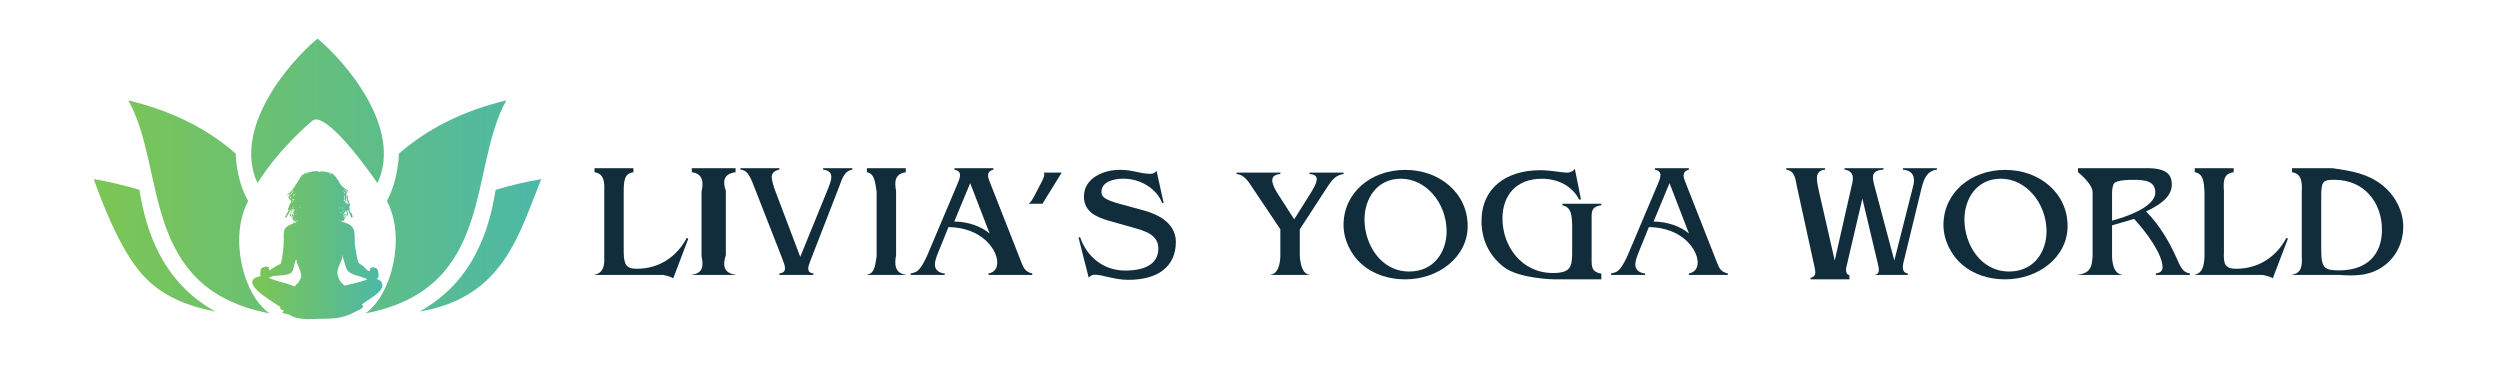
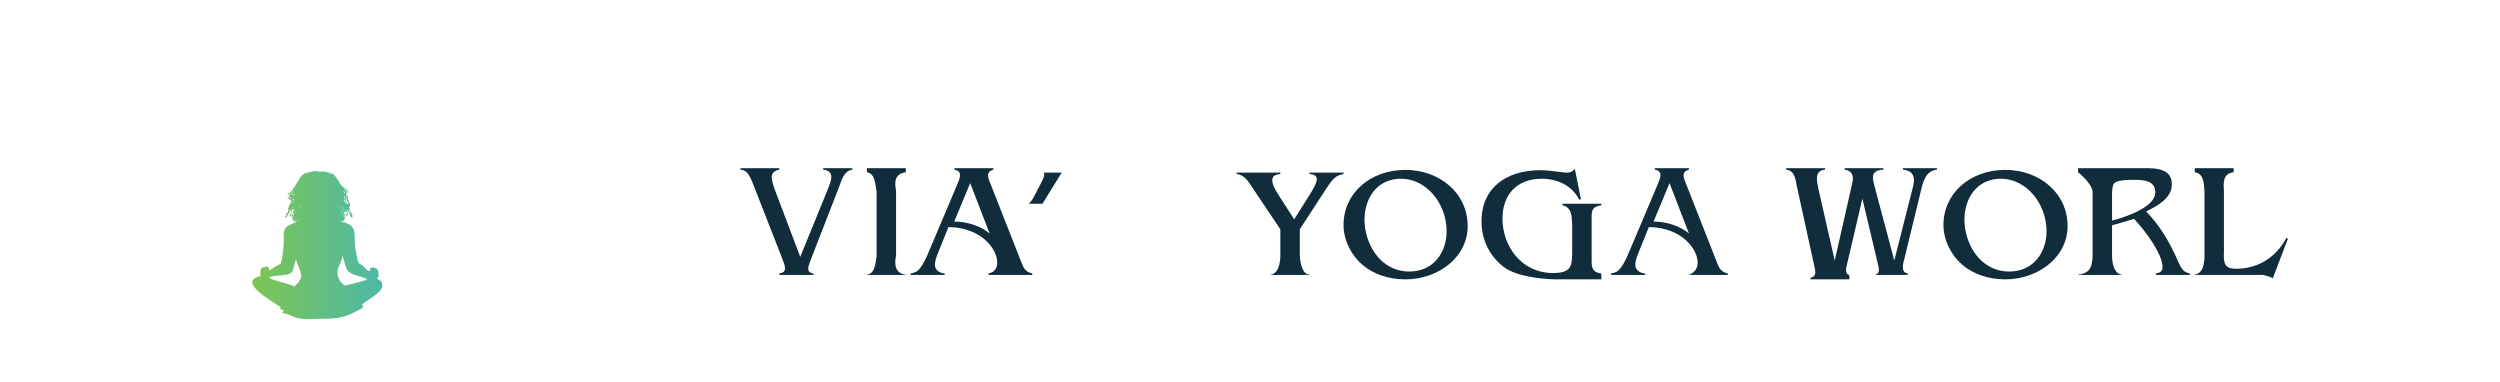
<svg xmlns="http://www.w3.org/2000/svg" width="100%" height="100%" viewBox="0 0 44883 6851" xml:space="preserve" style="fill-rule:evenodd;clip-rule:evenodd;stroke-linejoin:round;stroke-miterlimit:2;">
  <g transform="matrix(4.167,0,0,4.167,0,0)">
    <g transform="matrix(1927.96,0,0,1927.96,404.036,758.215)">
-       <path d="M0.366,0.016C0.413,-0.06 0.483,-0.119 0.488,-0.123C0.51,-0.144 0.58,-0.062 0.634,0.016C0.691,-0.106 0.563,-0.255 0.5,-0.307C0.437,-0.255 0.309,-0.106 0.366,0.016ZM0.393,0.307C0.333,0.266 0.302,0.136 0.345,0.056C0.328,0.026 0.319,-0.01 0.317,-0.05C0.254,-0.106 0.173,-0.146 0.077,-0.169C0.163,-0.018 0.101,0.252 0.393,0.307ZM0.682,-0.05L0.682,-0.05C0.68,-0.01 0.671,0.026 0.655,0.056C0.698,0.136 0.666,0.266 0.607,0.307C0.898,0.252 0.837,-0.018 0.922,-0.169C0.826,-0.146 0.746,-0.106 0.682,-0.05ZM0.898,0.031C0.884,0.119 0.849,0.236 0.728,0.303C0.917,0.271 0.95,0.129 1,0.007C0.965,0.013 0.931,0.021 0.898,0.031ZM0.057,0.142C0.097,0.218 0.141,0.278 0.272,0.303C0.151,0.236 0.116,0.119 0.102,0.031C0.069,0.021 0.035,0.013 0,0.007C0.011,0.039 0.033,0.096 0.057,0.142Z" style="fill:url(#_Linear1);fill-rule:nonzero;" />
-     </g>
+       </g>
    <g transform="matrix(560.81,0,0,560.81,1086.81,1058.88)">
      <path d="M0.485,-0.573C0.485,-0.571 0.478,-0.571 0.476,-0.573C0.475,-0.574 0.472,-0.573 0.469,-0.572C0.467,-0.571 0.465,-0.57 0.463,-0.571C0.45,-0.567 0.434,-0.562 0.413,-0.561C0.406,-0.561 0.405,-0.56 0.406,-0.559C0.407,-0.556 0.402,-0.55 0.4,-0.555C0.4,-0.559 0.394,-0.551 0.392,-0.551C0.388,-0.55 0.4,-0.552 0.395,-0.546C0.392,-0.544 0.39,-0.545 0.389,-0.546C0.388,-0.547 0.387,-0.549 0.385,-0.545C0.386,-0.543 0.372,-0.539 0.377,-0.539C0.384,-0.538 0.376,-0.529 0.373,-0.528C0.37,-0.525 0.37,-0.532 0.368,-0.534C0.369,-0.53 0.366,-0.523 0.367,-0.521C0.369,-0.521 0.368,-0.518 0.364,-0.515C0.356,-0.506 0.356,-0.502 0.348,-0.49C0.338,-0.473 0.338,-0.473 0.336,-0.473C0.334,-0.473 0.334,-0.473 0.334,-0.47C0.333,-0.463 0.329,-0.459 0.328,-0.465C0.327,-0.464 0.328,-0.446 0.321,-0.449C0.32,-0.449 0.319,-0.449 0.318,-0.446C0.315,-0.434 0.299,-0.427 0.294,-0.418C0.296,-0.417 0.274,-0.395 0.282,-0.408C0.282,-0.411 0.271,-0.399 0.27,-0.397C0.271,-0.397 0.276,-0.401 0.276,-0.401C0.277,-0.398 0.267,-0.391 0.27,-0.388C0.272,-0.387 0.273,-0.388 0.277,-0.394C0.279,-0.399 0.289,-0.41 0.291,-0.411C0.291,-0.413 0.297,-0.42 0.306,-0.428L0.306,-0.428C0.324,-0.442 0.316,-0.433 0.306,-0.423C0.301,-0.418 0.294,-0.413 0.292,-0.412C0.292,-0.411 0.292,-0.41 0.291,-0.408C0.287,-0.406 0.285,-0.398 0.284,-0.39C0.285,-0.389 0.285,-0.385 0.285,-0.381C0.285,-0.376 0.284,-0.371 0.284,-0.371C0.281,-0.371 0.28,-0.374 0.281,-0.379C0.279,-0.375 0.276,-0.374 0.272,-0.381C0.268,-0.384 0.279,-0.37 0.28,-0.369C0.282,-0.367 0.279,-0.367 0.275,-0.369C0.273,-0.371 0.274,-0.37 0.278,-0.366C0.283,-0.363 0.283,-0.358 0.287,-0.356C0.296,-0.352 0.305,-0.338 0.297,-0.332C0.29,-0.323 0.285,-0.315 0.283,-0.304C0.282,-0.305 0.283,-0.312 0.281,-0.309C0.282,-0.299 0.28,-0.284 0.269,-0.281C0.281,-0.283 0.273,-0.275 0.275,-0.267C0.275,-0.26 0.272,-0.254 0.269,-0.254C0.268,-0.255 0.267,-0.254 0.267,-0.252C0.265,-0.243 0.256,-0.244 0.255,-0.235C0.255,-0.234 0.258,-0.236 0.261,-0.238C0.263,-0.24 0.266,-0.242 0.266,-0.241C0.268,-0.236 0.249,-0.226 0.253,-0.221C0.256,-0.219 0.26,-0.22 0.261,-0.215C0.263,-0.209 0.264,-0.208 0.263,-0.212C0.264,-0.221 0.266,-0.224 0.271,-0.233C0.281,-0.245 0.292,-0.276 0.301,-0.283C0.306,-0.281 0.29,-0.263 0.298,-0.262C0.304,-0.26 0.309,-0.282 0.313,-0.286C0.316,-0.284 0.31,-0.275 0.311,-0.271C0.32,-0.278 0.318,-0.294 0.325,-0.275C0.322,-0.272 0.316,-0.266 0.316,-0.263C0.316,-0.261 0.309,-0.244 0.315,-0.247C0.323,-0.25 0.318,-0.234 0.321,-0.231C0.32,-0.23 0.315,-0.233 0.315,-0.235C0.315,-0.238 0.311,-0.239 0.312,-0.243C0.312,-0.247 0.311,-0.248 0.308,-0.246C0.288,-0.232 0.322,-0.228 0.313,-0.217C0.311,-0.216 0.31,-0.216 0.307,-0.222C0.289,-0.24 0.292,-0.245 0.309,-0.263C0.3,-0.259 0.294,-0.255 0.288,-0.239C0.284,-0.231 0.289,-0.235 0.29,-0.229C0.291,-0.226 0.293,-0.225 0.295,-0.227C0.304,-0.226 0.306,-0.211 0.313,-0.205C0.312,-0.202 0.309,-0.194 0.309,-0.192C0.31,-0.19 0.31,-0.19 0.31,-0.192C0.311,-0.2 0.311,-0.199 0.316,-0.198C0.32,-0.196 0.317,-0.187 0.326,-0.183C0.336,-0.174 0.333,-0.177 0.327,-0.175C0.326,-0.174 0.325,-0.174 0.322,-0.176C0.317,-0.179 0.313,-0.179 0.31,-0.184C0.306,-0.186 0.315,-0.175 0.317,-0.173C0.246,-0.145 0.239,-0.13 0.242,-0.048C0.243,0.012 0.231,0.098 0.22,0.134C0.218,0.142 0.19,0.151 0.181,0.158C0.15,0.174 0.123,0.204 0.128,0.178C0.128,0.165 0.127,0.163 0.119,0.163C0.11,0.163 0.103,0.152 0.097,0.163C0.095,0.166 0.092,0.165 0.089,0.165C0.085,0.164 0.082,0.163 0.08,0.167C0.068,0.176 0.067,0.168 0.063,0.195C0.061,0.207 0.061,0.225 0.063,0.229C0.066,0.234 0.065,0.235 0.055,0.235C-0.107,0.276 0.134,0.416 0.202,0.461C0.224,0.471 0.211,0.474 0.217,0.488C0.225,0.491 0.24,0.495 0.245,0.5C0.239,0.5 0.233,0.508 0.23,0.513C0.242,0.523 0.275,0.523 0.29,0.533C0.34,0.563 0.417,0.567 0.481,0.562C0.603,0.558 0.673,0.569 0.788,0.509C0.805,0.498 0.868,0.478 0.847,0.457C0.845,0.454 0.843,0.452 0.843,0.451C0.894,0.407 1.034,0.346 0.992,0.279L0.993,0.278L0.993,0.278C0.987,0.268 0.971,0.26 0.956,0.254C0.973,0.246 0.973,0.223 0.968,0.207C0.966,0.196 0.97,0.19 0.958,0.179C0.953,0.172 0.951,0.168 0.941,0.172C0.939,0.172 0.938,0.172 0.937,0.17C0.934,0.161 0.929,0.164 0.924,0.166C0.921,0.168 0.919,0.169 0.916,0.169C0.9,0.164 0.909,0.192 0.903,0.195C0.874,0.192 0.862,0.156 0.834,0.144C0.812,0.131 0.811,0.127 0.796,0.039C0.787,-0.019 0.788,0.004 0.787,-0.054C0.788,-0.123 0.779,-0.159 0.709,-0.178C0.711,-0.179 0.718,-0.193 0.712,-0.186C0.708,-0.178 0.702,-0.18 0.695,-0.181C0.685,-0.182 0.708,-0.191 0.705,-0.2C0.704,-0.212 0.711,-0.2 0.713,-0.199C0.713,-0.202 0.707,-0.214 0.711,-0.215C0.712,-0.218 0.726,-0.237 0.731,-0.233C0.732,-0.232 0.734,-0.231 0.734,-0.232C0.74,-0.239 0.731,-0.262 0.729,-0.27C0.731,-0.276 0.734,-0.274 0.738,-0.269C0.739,-0.269 0.739,-0.268 0.74,-0.267C0.74,-0.266 0.74,-0.266 0.74,-0.266C0.746,-0.253 0.754,-0.23 0.758,-0.221C0.759,-0.217 0.762,-0.22 0.763,-0.218C0.764,-0.215 0.767,-0.211 0.768,-0.212C0.768,-0.216 0.766,-0.222 0.771,-0.225C0.774,-0.226 0.766,-0.24 0.765,-0.242C0.763,-0.244 0.76,-0.257 0.758,-0.259C0.757,-0.26 0.757,-0.258 0.758,-0.257C0.758,-0.255 0.759,-0.253 0.754,-0.256C0.75,-0.256 0.746,-0.276 0.747,-0.278C0.747,-0.281 0.742,-0.289 0.75,-0.287C0.751,-0.287 0.752,-0.288 0.752,-0.289C0.752,-0.29 0.752,-0.291 0.75,-0.29C0.747,-0.287 0.745,-0.292 0.745,-0.297C0.744,-0.302 0.746,-0.307 0.749,-0.304C0.757,-0.306 0.744,-0.34 0.74,-0.346C0.736,-0.353 0.736,-0.354 0.735,-0.364C0.736,-0.381 0.727,-0.372 0.733,-0.386C0.736,-0.391 0.736,-0.391 0.732,-0.391C0.729,-0.391 0.729,-0.388 0.728,-0.385C0.728,-0.383 0.728,-0.38 0.725,-0.38C0.724,-0.38 0.719,-0.399 0.721,-0.403C0.728,-0.399 0.731,-0.384 0.727,-0.404C0.724,-0.418 0.724,-0.419 0.722,-0.419C0.718,-0.421 0.716,-0.425 0.709,-0.43C0.688,-0.448 0.734,-0.421 0.734,-0.412C0.735,-0.406 0.738,-0.408 0.74,-0.41C0.741,-0.412 0.742,-0.413 0.74,-0.412C0.736,-0.413 0.728,-0.429 0.739,-0.418C0.739,-0.426 0.709,-0.441 0.7,-0.449C0.699,-0.452 0.694,-0.451 0.693,-0.455C0.692,-0.457 0.692,-0.458 0.69,-0.458C0.689,-0.457 0.688,-0.459 0.687,-0.461C0.687,-0.463 0.686,-0.466 0.684,-0.465C0.68,-0.465 0.663,-0.498 0.659,-0.505C0.66,-0.506 0.644,-0.519 0.647,-0.519C0.649,-0.522 0.643,-0.524 0.644,-0.528C0.643,-0.533 0.641,-0.53 0.64,-0.532C0.64,-0.532 0.639,-0.533 0.637,-0.533C0.63,-0.536 0.635,-0.542 0.628,-0.545C0.625,-0.546 0.614,-0.557 0.613,-0.555C0.613,-0.551 0.606,-0.555 0.605,-0.56C0.605,-0.562 0.605,-0.562 0.594,-0.562C0.584,-0.562 0.578,-0.564 0.572,-0.566C0.566,-0.568 0.56,-0.57 0.55,-0.57C0.537,-0.569 0.541,-0.57 0.536,-0.574C0.534,-0.574 0.522,-0.569 0.522,-0.568C0.522,-0.566 0.517,-0.567 0.514,-0.568C0.513,-0.57 0.499,-0.574 0.491,-0.574C0.488,-0.574 0.486,-0.574 0.485,-0.573ZM0.571,-0.562C0.567,-0.562 0.577,-0.562 0.574,-0.562C0.574,-0.562 0.573,-0.562 0.573,-0.562C0.572,-0.562 0.571,-0.562 0.571,-0.562ZM0.413,-0.558C0.421,-0.561 0.426,-0.555 0.415,-0.554L0.415,-0.554C0.414,-0.554 0.414,-0.554 0.414,-0.554C0.41,-0.554 0.41,-0.557 0.413,-0.558ZM0.598,-0.549C0.595,-0.549 0.593,-0.557 0.595,-0.558C0.599,-0.56 0.602,-0.557 0.603,-0.554C0.603,-0.551 0.602,-0.549 0.599,-0.549C0.598,-0.549 0.598,-0.549 0.598,-0.549ZM0.625,-0.536C0.624,-0.538 0.624,-0.539 0.625,-0.538C0.626,-0.538 0.627,-0.535 0.626,-0.535C0.626,-0.535 0.626,-0.535 0.625,-0.536ZM0.634,-0.53C0.633,-0.53 0.632,-0.532 0.634,-0.532C0.635,-0.531 0.636,-0.529 0.635,-0.529C0.634,-0.529 0.634,-0.529 0.634,-0.53ZM0.708,-0.438C0.714,-0.436 0.715,-0.434 0.713,-0.434C0.712,-0.434 0.71,-0.435 0.708,-0.438ZM0.328,-0.431C0.328,-0.431 0.329,-0.432 0.329,-0.432C0.331,-0.432 0.33,-0.431 0.329,-0.43C0.329,-0.43 0.329,-0.43 0.328,-0.43C0.328,-0.43 0.328,-0.431 0.328,-0.431ZM0.685,-0.426C0.684,-0.426 0.684,-0.428 0.685,-0.428C0.687,-0.428 0.687,-0.426 0.685,-0.426ZM0.293,-0.389C0.289,-0.389 0.313,-0.425 0.319,-0.421C0.315,-0.414 0.302,-0.401 0.299,-0.394L0.299,-0.394C0.297,-0.39 0.295,-0.388 0.294,-0.388C0.294,-0.388 0.293,-0.389 0.293,-0.389ZM0.71,-0.403C0.707,-0.407 0.689,-0.428 0.705,-0.416L0.705,-0.416C0.71,-0.413 0.717,-0.401 0.714,-0.401C0.713,-0.401 0.712,-0.402 0.71,-0.403ZM0.317,-0.39C0.319,-0.398 0.322,-0.405 0.325,-0.398C0.325,-0.396 0.321,-0.382 0.32,-0.38C0.319,-0.38 0.319,-0.38 0.319,-0.38C0.316,-0.38 0.316,-0.385 0.317,-0.39ZM0.707,-0.373C0.707,-0.38 0.709,-0.388 0.711,-0.386C0.714,-0.383 0.711,-0.357 0.708,-0.359C0.708,-0.359 0.708,-0.359 0.708,-0.359C0.706,-0.359 0.706,-0.366 0.707,-0.373ZM0.291,-0.376C0.295,-0.376 0.301,-0.364 0.299,-0.363C0.299,-0.362 0.298,-0.362 0.298,-0.362C0.293,-0.362 0.288,-0.375 0.291,-0.376ZM0.723,-0.342C0.72,-0.351 0.722,-0.368 0.726,-0.372C0.734,-0.376 0.722,-0.344 0.732,-0.34C0.736,-0.334 0.735,-0.332 0.737,-0.329C0.741,-0.328 0.739,-0.316 0.735,-0.32C0.732,-0.324 0.715,-0.34 0.717,-0.344C0.717,-0.347 0.719,-0.346 0.721,-0.343L0.721,-0.343C0.722,-0.341 0.722,-0.34 0.723,-0.34C0.723,-0.34 0.723,-0.341 0.723,-0.342ZM0.319,-0.372C0.32,-0.373 0.321,-0.371 0.32,-0.37C0.32,-0.37 0.32,-0.37 0.32,-0.37C0.319,-0.37 0.318,-0.372 0.319,-0.372ZM0.31,-0.357C0.31,-0.364 0.316,-0.36 0.32,-0.355C0.322,-0.353 0.323,-0.35 0.319,-0.35L0.319,-0.35C0.317,-0.351 0.317,-0.35 0.317,-0.349C0.317,-0.347 0.317,-0.347 0.317,-0.347C0.314,-0.347 0.308,-0.356 0.31,-0.357ZM0.71,-0.356C0.71,-0.36 0.712,-0.358 0.714,-0.352C0.715,-0.343 0.711,-0.34 0.72,-0.33L0.72,-0.33C0.732,-0.312 0.705,-0.339 0.71,-0.344C0.711,-0.345 0.709,-0.353 0.708,-0.347C0.707,-0.343 0.705,-0.342 0.704,-0.345C0.702,-0.356 0.705,-0.355 0.707,-0.354C0.708,-0.354 0.709,-0.353 0.709,-0.353C0.71,-0.353 0.71,-0.354 0.71,-0.356ZM0.313,-0.339C0.313,-0.336 0.312,-0.331 0.31,-0.331C0.309,-0.331 0.307,-0.35 0.313,-0.339ZM0.719,-0.321C0.708,-0.324 0.721,-0.328 0.719,-0.321ZM0.726,-0.324C0.725,-0.326 0.73,-0.324 0.727,-0.323C0.727,-0.323 0.726,-0.323 0.726,-0.324ZM0.369,-0.315C0.369,-0.313 0.368,-0.311 0.367,-0.311C0.365,-0.311 0.366,-0.32 0.369,-0.315ZM0.322,-0.299C0.322,-0.297 0.32,-0.295 0.319,-0.295C0.316,-0.296 0.32,-0.302 0.322,-0.299ZM0.366,-0.288C0.364,-0.289 0.364,-0.298 0.366,-0.298C0.369,-0.297 0.368,-0.288 0.366,-0.288C0.366,-0.288 0.366,-0.288 0.366,-0.288ZM0.684,-0.294C0.684,-0.295 0.684,-0.296 0.685,-0.296C0.686,-0.297 0.687,-0.296 0.686,-0.295C0.686,-0.294 0.685,-0.293 0.685,-0.293C0.684,-0.293 0.684,-0.294 0.684,-0.294ZM0.692,-0.286C0.691,-0.287 0.692,-0.296 0.694,-0.296C0.698,-0.294 0.695,-0.286 0.693,-0.286C0.693,-0.286 0.693,-0.286 0.692,-0.286ZM0.309,-0.288C0.303,-0.3 0.32,-0.296 0.309,-0.288ZM0.669,-0.295C0.676,-0.293 0.672,-0.287 0.669,-0.287C0.668,-0.287 0.667,-0.289 0.669,-0.295ZM0.704,-0.279L0.704,-0.279C0.703,-0.279 0.701,-0.287 0.704,-0.285C0.706,-0.284 0.708,-0.278 0.706,-0.278C0.706,-0.278 0.705,-0.278 0.704,-0.279ZM0.689,-0.277C0.688,-0.277 0.687,-0.281 0.689,-0.281C0.69,-0.281 0.69,-0.28 0.69,-0.279C0.69,-0.278 0.69,-0.277 0.689,-0.277C0.689,-0.277 0.689,-0.277 0.689,-0.277ZM0.285,-0.275C0.287,-0.278 0.288,-0.281 0.287,-0.276C0.286,-0.269 0.275,-0.264 0.276,-0.269C0.276,-0.272 0.279,-0.274 0.282,-0.272C0.282,-0.272 0.282,-0.272 0.282,-0.272C0.282,-0.272 0.283,-0.274 0.285,-0.275ZM0.336,-0.275C0.337,-0.276 0.337,-0.277 0.338,-0.277C0.34,-0.277 0.339,-0.275 0.338,-0.274C0.337,-0.274 0.337,-0.273 0.337,-0.273C0.336,-0.273 0.336,-0.274 0.336,-0.275ZM0.696,-0.267C0.696,-0.271 0.694,-0.277 0.699,-0.27C0.701,-0.266 0.7,-0.262 0.698,-0.262C0.698,-0.262 0.697,-0.263 0.696,-0.267ZM0.704,-0.248C0.704,-0.251 0.71,-0.254 0.711,-0.258C0.711,-0.26 0.713,-0.263 0.714,-0.263C0.719,-0.265 0.716,-0.27 0.723,-0.265C0.726,-0.263 0.726,-0.261 0.724,-0.262C0.721,-0.258 0.732,-0.247 0.726,-0.241L0.726,-0.241C0.724,-0.233 0.712,-0.227 0.709,-0.223C0.703,-0.211 0.704,-0.225 0.702,-0.229C0.7,-0.231 0.701,-0.232 0.705,-0.23C0.711,-0.228 0.722,-0.243 0.717,-0.247C0.715,-0.25 0.705,-0.242 0.706,-0.24C0.706,-0.238 0.703,-0.234 0.701,-0.234C0.697,-0.236 0.706,-0.245 0.704,-0.248ZM0.675,-0.263C0.675,-0.264 0.676,-0.264 0.677,-0.264L0.677,-0.264C0.68,-0.264 0.678,-0.262 0.676,-0.262C0.676,-0.262 0.675,-0.262 0.675,-0.263ZM0.327,-0.26C0.327,-0.258 0.319,-0.256 0.321,-0.26L0.321,-0.26C0.322,-0.262 0.326,-0.262 0.327,-0.26ZM0.676,-0.259L0.676,-0.259C0.677,-0.259 0.678,-0.258 0.678,-0.257C0.677,-0.256 0.677,-0.255 0.676,-0.255C0.675,-0.255 0.673,-0.259 0.676,-0.259ZM0.685,-0.252C0.688,-0.255 0.69,-0.261 0.691,-0.255C0.692,-0.252 0.687,-0.249 0.684,-0.249C0.683,-0.249 0.683,-0.25 0.685,-0.252ZM0.327,-0.256C0.331,-0.25 0.33,-0.247 0.329,-0.247C0.328,-0.247 0.327,-0.25 0.327,-0.256ZM0.689,-0.244C0.689,-0.245 0.693,-0.245 0.692,-0.244C0.692,-0.243 0.691,-0.243 0.69,-0.243C0.689,-0.243 0.689,-0.243 0.689,-0.244ZM0.338,-0.238C0.337,-0.239 0.34,-0.244 0.341,-0.244C0.344,-0.243 0.34,-0.238 0.338,-0.238C0.338,-0.238 0.338,-0.238 0.338,-0.238ZM0.677,-0.232C0.677,-0.234 0.679,-0.234 0.679,-0.232C0.679,-0.231 0.678,-0.231 0.678,-0.231C0.677,-0.231 0.677,-0.231 0.677,-0.232ZM0.331,-0.211C0.33,-0.213 0.33,-0.216 0.331,-0.215C0.332,-0.215 0.333,-0.213 0.333,-0.211C0.334,-0.208 0.334,-0.205 0.333,-0.206C0.333,-0.206 0.333,-0.206 0.333,-0.206C0.333,-0.206 0.332,-0.208 0.331,-0.211ZM0.372,-0.208C0.371,-0.208 0.371,-0.21 0.37,-0.212C0.369,-0.216 0.373,-0.215 0.373,-0.212C0.374,-0.21 0.373,-0.208 0.372,-0.208C0.372,-0.208 0.372,-0.208 0.372,-0.208ZM0.671,-0.197C0.672,-0.2 0.674,-0.201 0.674,-0.199C0.675,-0.195 0.672,-0.193 0.67,-0.193C0.669,-0.193 0.669,-0.194 0.671,-0.197ZM0.343,-0.193C0.338,-0.202 0.34,-0.202 0.347,-0.193C0.351,-0.187 0.352,-0.185 0.35,-0.185C0.349,-0.185 0.345,-0.188 0.343,-0.193ZM0.695,-0.195C0.695,-0.19 0.686,-0.187 0.696,-0.189C0.695,-0.187 0.687,-0.178 0.688,-0.183C0.688,-0.185 0.687,-0.185 0.686,-0.184C0.686,-0.184 0.685,-0.184 0.685,-0.185L0.685,-0.185C0.688,-0.19 0.695,-0.204 0.695,-0.195ZM0.324,-0.194C0.32,-0.201 0.332,-0.191 0.331,-0.189C0.33,-0.188 0.341,-0.18 0.337,-0.18C0.333,-0.178 0.335,-0.176 0.329,-0.182L0.329,-0.182C0.323,-0.189 0.325,-0.187 0.329,-0.187C0.329,-0.188 0.325,-0.194 0.324,-0.194ZM0.657,0.184C0.666,0.151 0.671,0.145 0.682,0.121C0.688,0.115 0.681,0.11 0.687,0.105C0.692,0.1 0.688,0.093 0.691,0.088C0.692,0.085 0.692,0.084 0.691,0.082C0.687,0.077 0.69,0.067 0.693,0.079C0.728,0.17 0.702,0.203 0.82,0.234C0.832,0.237 0.896,0.257 0.878,0.261L0.878,0.261C0.835,0.278 0.759,0.294 0.711,0.306C0.676,0.285 0.644,0.23 0.657,0.184ZM0.128,0.246C0.126,0.24 0.147,0.24 0.15,0.236C0.186,0.224 0.267,0.234 0.299,0.207C0.317,0.197 0.326,0.121 0.335,0.108C0.344,0.105 0.339,0.121 0.342,0.125C0.343,0.133 0.348,0.14 0.35,0.148C0.357,0.164 0.386,0.225 0.372,0.25L0.372,0.249L0.372,0.249C0.367,0.26 0.355,0.287 0.345,0.291C0.339,0.294 0.332,0.31 0.324,0.313C0.267,0.285 0.184,0.275 0.128,0.246ZM0.291,-0.411C0.291,-0.411 0.291,-0.411 0.291,-0.411C0.292,-0.411 0.292,-0.411 0.292,-0.412C0.292,-0.412 0.292,-0.412 0.292,-0.412C0.292,-0.412 0.292,-0.411 0.291,-0.411ZM0.282,-0.389C0.282,-0.388 0.281,-0.383 0.281,-0.379C0.282,-0.381 0.283,-0.386 0.284,-0.39C0.284,-0.39 0.283,-0.39 0.283,-0.39C0.283,-0.39 0.283,-0.39 0.282,-0.389ZM0.72,-0.33L0.72,-0.33C0.72,-0.33 0.72,-0.33 0.72,-0.33L0.72,-0.33ZM0.749,-0.304L0.749,-0.3L0.751,-0.303C0.75,-0.303 0.75,-0.303 0.749,-0.304C0.749,-0.304 0.749,-0.304 0.749,-0.304ZM0.736,-0.267C0.736,-0.265 0.739,-0.265 0.74,-0.266C0.739,-0.267 0.738,-0.268 0.738,-0.269C0.738,-0.269 0.738,-0.269 0.738,-0.269C0.737,-0.269 0.736,-0.268 0.736,-0.267Z" style="fill:url(#_Linear2);fill-rule:nonzero;" />
    </g>
    <g transform="matrix(1,0,0,1,4491.39,743.782)">
      <path d="M0,134.104L-59.515,134.104C-48.617,125.483 -42.121,113.605 -35.625,101.536L-7.963,48.469C0.838,31.802 7.963,17.242 7.963,8.046C7.963,4.789 7.334,2.108 5.029,0L82.775,0L0,134.104Z" style="fill:rgb(17,44,59);fill-rule:nonzero;" />
    </g>
    <g transform="matrix(1,0,0,1,2729.1,1181.73)">
-       <path d="M0,-439.477C-40.445,-435.262 -41.283,-398.863 -41.912,-360.164L-41.912,-97.512C-41.283,-41.571 -31.434,-23.755 14.669,-23.755C112.742,-23.755 188.812,-78.162 229.676,-156.901L236.381,-153.453L171.418,17.626C163.874,9.963 127.621,2.683 127.621,2.683L-167.646,2.683L-167.646,1.725C-128.669,-5.938 -124.268,-38.889 -125.735,-72.799L-125.735,-355.567C-124.268,-393.499 -124.896,-433.539 -167.646,-439.669L-167.646,-457.103L0,-457.103L0,-439.477Z" style="fill:rgb(17,44,59);fill-rule:nonzero;" />
-     </g>
+       </g>
    <g transform="matrix(1,0,0,1,3169.17,1166.98)">
-       <path d="M0,-424.917C-54.275,-418.021 -55.114,-382.77 -41.912,-344.838L-41.912,-67.626C-55.114,-29.693 -54.275,10.346 0,16.477L0,17.434L-188.602,17.434L-188.602,16.477C-138.727,10.921 -138.099,-24.904 -146.691,-62.836L-146.691,-340.815C-138.099,-378.747 -138.727,-418.787 -188.602,-424.918L-188.602,-442.351L0,-442.351L0,-424.917Z" style="fill:rgb(17,44,59);fill-rule:nonzero;" />
-     </g>
+       </g>
    <g transform="matrix(1,0,0,1,3672.53,1177.9)">
      <path d="M0,-446.765C-36.089,-442.552 -46.16,-402.146 -56.861,-374.187L-180.865,-54.96C-185.9,-41.747 -190.307,-29.874 -190.307,-20.682C-190.307,-9.575 -184.642,-1.724 -168.066,0.191L-168.066,6.51L-314.756,6.51L-314.756,0.191C-297.363,-1.915 -290.448,-9.575 -290.448,-22.214C-290.448,-32.747 -295.267,-45.194 -301.554,-62.046L-425.822,-379.932C-446.988,-434.509 -458.932,-444.275 -482.403,-446.956L-482.403,-453.275L-314.756,-453.275L-314.756,-447.145C-339.721,-441.589 -347.694,-429.136 -347.694,-414.768C-347.694,-403.082 -339.931,-375.495 -333.638,-358.827L-224.756,-71.27L-104.965,-364.957C-99.51,-379.517 -90.909,-399.441 -90.909,-415.342C-90.909,-431.243 -99.511,-444.27 -126.154,-447.144L-126.154,-453.275L-0.419,-453.275L-0.419,-446.955L0,-446.765Z" style="fill:rgb(17,44,59);fill-rule:nonzero;" />
    </g>
    <g transform="matrix(1,0,0,1,3902.63,1166.98)">
      <path d="M0,-424.917C-48.408,-418.021 -49.246,-382.77 -41.912,-344.838L-41.912,-67.626C-49.246,-29.693 -48.408,10.346 0,16.477L0,17.434L-167.646,17.434L-167.646,16.477C-133.069,10.921 -132.231,-24.904 -125.735,-62.836L-125.735,-340.815C-132.231,-378.747 -133.069,-418.787 -167.646,-424.918L-167.646,-442.351L0,-442.351L0,-424.917Z" style="fill:rgb(17,44,59);fill-rule:nonzero;" />
    </g>
    <g transform="matrix(1,0,0,1,4111.47,954.518)">
      <path d="M0,-0.001C55.743,-0.001 116.095,19.923 152.349,51.725L68.526,-165.523L-0.209,0L0,-0.001ZM168.364,-223.382C154.114,-219.936 145.522,-212.276 145.522,-198.296C145.522,-189.87 149.503,-178.764 152.647,-171.103L287.812,172.635C298.081,198.487 304.367,216.679 336.01,223.573L336.01,229.892L147.408,229.892L147.408,223.762C175.07,218.206 185.129,199.623 185.129,175.484C185.129,122.992 121.213,25.863 -25.058,23.755L-71.161,137.552C-77.238,153.453 -83.525,169.929 -83.525,186.596C-83.525,208.627 -63.617,222.421 -41.194,223.762L-41.194,229.892L-187.885,229.892L-187.885,223.573C-169.234,220.126 -158.966,215.913 -147.44,201.168C-133.4,182.975 -121.036,156.549 -112.444,136.25L13.082,-160.571C18.53,-173.785 24.816,-187.19 24.816,-201.169C24.816,-213.807 13.919,-221.467 0.717,-223.574L0.717,-229.893L168.364,-229.893L168.364,-223.382Z" style="fill:rgb(17,44,59);fill-rule:nonzero;" />
    </g>
    <g transform="matrix(1,0,0,1,5013.28,1063.3)">
-       <path d="M0,-189.278L-6.077,-187.937C-29.547,-250.774 -100.378,-293.496 -172.675,-293.496C-215.006,-293.496 -267.814,-280.469 -267.814,-236.215C-267.814,-212.842 -248.116,-201.731 -190.068,-185.255L-84.451,-156.327C13.622,-129.506 52.809,-77.78 52.809,-21.073C52.809,87.934 -27.871,142.342 -151.51,142.342C-213.33,142.342 -261.528,120.311 -297.153,120.311C-308.469,120.311 -316.013,125.867 -322.719,132.763L-366.516,-39.656L-359.81,-41.763C-332.777,38.891 -262.575,102.303 -165.969,102.303C-69.363,102.303 -22.631,67.244 -22.631,7.089C-22.631,-53.067 -82.146,-68.776 -133.488,-83.336L-233.866,-111.689C-292.751,-128.165 -343.255,-153.07 -343.255,-216.482C-343.255,-297.136 -257.336,-331.62 -188.601,-331.62C-130.553,-331.62 -101.844,-314.379 -57.418,-314.379C-44.635,-314.379 -37.719,-318.593 -30.175,-326.831L0.001,-189.662L0,-189.278Z" style="fill:rgb(17,44,59);fill-rule:nonzero;" />
-     </g>
+       </g>
    <g transform="matrix(1,0,0,1,5788.65,1178.28)">
      <path d="M0,-428.366C-31.015,-423.577 -45.474,-410.358 -72.298,-368.977L-188.603,-190.427L-188.603,-78.929C-188.603,-78.929 -187.345,3.066 -146.691,5.174L-146.691,6.131L-314.337,6.131L-314.337,5.174C-271.797,0.384 -272.426,-74.14 -272.426,-74.14L-272.426,-190.427L-388.94,-364.187C-406.333,-389.667 -424.565,-425.492 -461.028,-428.366L-461.028,-434.497L-272.426,-434.497L-272.426,-428.366C-297.992,-427.025 -307.212,-415.914 -307.212,-401.545C-307.212,-382.196 -291.496,-355.375 -278.712,-336.026L-212.702,-233.34L-147.32,-337.367C-129.507,-365.72 -115.467,-389.859 -115.467,-406.335C-115.467,-418.787 -124.059,-427.025 -146.691,-428.366L-146.691,-434.497L0,-434.497L0,-428.366Z" style="fill:rgb(17,44,59);fill-rule:nonzero;" />
    </g>
    <g transform="matrix(1,0,0,1,5878.88,989.035)">
      <path d="M0,-42.597C0,60.088 67.059,180.782 193.003,180.782C298.62,180.782 353.734,96.679 353.734,7.788C353.734,-115.013 264.043,-219.04 157.587,-219.04C51.132,-219.04 0,-131.489 0,-42.597M175.819,214.533C107.084,214.533 40.864,194.609 -9.64,151.121C-60.144,107.633 -90.32,42.88 -90.32,-19.958C-90.32,-157.894 26.614,-257.13 175.19,-257.13C323.767,-257.13 444.472,-157.127 444.472,-15.168C444.472,119.319 317.689,214.533 176.028,214.533L175.819,214.533Z" style="fill:rgb(17,44,59);fill-rule:nonzero;" />
    </g>
    <g transform="matrix(1,0,0,1,6811.29,1072.41)">
      <path d="M0,-213.678L-7.543,-212.299C-37.72,-271.775 -99.54,-302.3 -168.275,-302.3C-279.131,-302.3 -338.017,-230.614 -338.017,-130.767C-338.017,-12.407 -256.499,103.787 -120.706,103.787C-43.797,103.787 -39.187,76.216 -37.721,21.663L-37.721,-103.521C-39.188,-140.687 -40.025,-180.727 -79.632,-187.624L-79.632,-194.52L88.014,-194.52L88.014,-188.39C46.941,-181.493 46.103,-164.634 46.103,-133.982L46.103,46.867C46.103,78.861 46.941,99.168 88.014,106.639L88.014,131.161L-112.323,131.161C-112.323,131.161 -266.139,129.389 -332.569,77.791C-396.693,28.163 -428.337,-41.948 -428.337,-119.345C-428.337,-263.898 -320.415,-339.128 -174.981,-339.128C-131.184,-339.128 -78.375,-328.494 -60.981,-328.494C-45.055,-328.494 -34.577,-334.205 -26.195,-344.839L0.21,-213.678L0,-213.678Z" style="fill:rgb(17,44,59);fill-rule:nonzero;" />
    </g>
    <g transform="matrix(1,0,0,1,7124.49,954.518)">
-       <path d="M0,-0.001C55.742,-0.001 116.095,19.923 152.348,51.725L68.525,-165.523L-0.21,0L0,-0.001ZM152.019,-223.382C137.77,-219.936 129.177,-212.276 129.177,-198.296C129.177,-189.87 133.159,-178.764 136.302,-171.103L271.467,172.635C281.735,198.487 288.022,216.679 319.665,223.573L319.665,229.892L152.019,229.892L152.019,223.762C179.68,218.206 189.738,199.623 189.738,175.484C189.738,122.992 125.824,25.863 -20.447,23.755L-66.55,137.552C-72.628,153.453 -78.914,169.929 -78.914,186.596C-78.914,208.627 -58.797,222.421 -36.584,223.762L-36.584,229.892L-183.274,229.892L-183.274,223.573C-164.624,220.126 -154.355,215.913 -142.83,201.168C-128.789,182.975 -116.425,156.549 -107.833,136.25L17.691,-160.571C23.14,-173.785 29.427,-187.19 29.427,-201.169C29.427,-213.807 18.53,-221.467 5.328,-223.574L5.328,-229.893L152.019,-229.893L152.019,-223.382Z" style="fill:rgb(17,44,59);fill-rule:nonzero;" />
+       <path d="M0,-0.001C55.742,-0.001 116.095,19.923 152.348,51.725L68.525,-165.523L-0.21,0L0,-0.001ZM152.019,-223.382C137.77,-219.936 129.177,-212.276 129.177,-198.296C129.177,-189.87 133.159,-178.764 136.302,-171.103L271.467,172.635C281.735,198.487 288.022,216.679 319.665,223.573L319.665,229.892L152.019,229.892C179.68,218.206 189.738,199.623 189.738,175.484C189.738,122.992 125.824,25.863 -20.447,23.755L-66.55,137.552C-72.628,153.453 -78.914,169.929 -78.914,186.596C-78.914,208.627 -58.797,222.421 -36.584,223.762L-36.584,229.892L-183.274,229.892L-183.274,223.573C-164.624,220.126 -154.355,215.913 -142.83,201.168C-128.789,182.975 -116.425,156.549 -107.833,136.25L17.691,-160.571C23.14,-173.785 29.427,-187.19 29.427,-201.169C29.427,-213.807 18.53,-221.467 5.328,-223.574L5.328,-229.893L152.019,-229.893L152.019,-223.382Z" style="fill:rgb(17,44,59);fill-rule:nonzero;" />
    </g>
    <g transform="matrix(1,0,0,1,8345.47,1197.43)">
      <path d="M0,-466.677C-48.069,-461.694 -59.824,-415.696 -68.431,-379.281L-141.689,-77.996C-141.689,-77.996 -142.529,-76.654 -142.529,-75.888C-144.838,-66.88 -147.147,-56.339 -147.147,-46.565C-147.147,-33.34 -142.529,-21.458 -125.946,-19.349L-125.946,-13.025L-272.637,-13.025L-272.637,-12.1C-254.075,-14.783 -250.513,-24.553 -250.513,-34.898C-250.513,-41.029 -251.979,-47.925 -253.447,-54.822L-321.553,-341.614L-386.097,-65.742C-388.192,-56.164 -391.964,-44.286 -391.964,-33.941C-391.964,-22.829 -387.564,-14.016 -377.416,-11.909L-377.416,6.133L-545.062,6.133L-545.062,-0.452C-529.345,-4.044 -524.316,-12.825 -524.316,-24.4C-524.316,-30.187 -525.783,-37.571 -527.25,-44.754L-603.529,-393.386C-610.025,-423.918 -611.283,-461.835 -649.841,-466.225L-649.841,-472.81L-482.195,-472.81L-482.195,-466.68C-510.065,-463.997 -517.4,-448.097 -517.4,-429.514C-517.4,-414.953 -514.466,-399.819 -510.275,-380.47L-440.702,-74.904L-367.566,-397.712C-365.471,-407.29 -362.537,-418.402 -362.537,-428.747C-362.537,-446.755 -370.5,-462.465 -398.372,-466.68L-398.372,-472.81L-230.725,-472.81L-230.725,-466.68C-266.979,-464.573 -275.99,-450.779 -275.99,-433.536C-275.99,-422.425 -273.476,-412.08 -269.494,-396.37L-183.994,-75.096L-104.361,-389.474C-101.847,-399.053 -99.332,-410.164 -99.332,-420.509C-99.332,-442.541 -109.182,-463.231 -146.901,-466.68L-146.901,-472.81L-0.211,-472.81L-0.211,-466.486L0,-466.677Z" style="fill:rgb(17,44,59);fill-rule:nonzero;" />
    </g>
    <g transform="matrix(1,0,0,1,8463.57,989.035)">
      <path d="M0,-42.597C0,60.088 67.06,180.782 193.003,180.782C298.62,180.782 353.734,96.679 353.734,7.788C353.734,-115.013 264.044,-219.04 157.588,-219.04C51.133,-219.04 0.001,-131.489 0.001,-42.597L0,-42.597ZM175.819,214.533C107.085,214.533 40.864,194.609 -9.64,151.121C-60.143,107.633 -90.319,42.88 -90.319,-19.958C-90.319,-157.894 26.614,-257.13 175.191,-257.13C323.769,-257.13 444.474,-157.127 444.474,-15.168C444.474,119.319 317.691,214.533 176.029,214.533L175.819,214.533Z" style="fill:rgb(17,44,59);fill-rule:nonzero;" />
    </g>
    <g transform="matrix(1,0,0,1,9099.66,958.19)">
      <path d="M0,-7.729C53.647,-21.523 186.298,-65.01 186.298,-128.997C186.298,-178.616 140.194,-183.405 95.769,-183.405C73.975,-183.405 22.633,-183.405 9.012,-168.27C1.468,-159.266 0,-138.001 0,-125.548L0,-7.537L0,-7.729ZM146.691,-233.949C229.786,-233.949 257.484,-210.173 257.484,-162.622C257.484,-105.293 195.956,-70.972 146.691,-47.197C205.894,13.009 249.027,87.019 281.377,161.221C300.618,205.32 310.556,215.099 335.293,219.892L335.293,226.22L188.603,226.22L188.603,220.089C205.786,217.407 217.521,210.51 217.521,193.268C217.521,136.753 146.691,40.773 95.14,-14.976L0,12.611L0,141.159C0,141.159 -3.143,219.131 41.912,225.262L41.912,226.22L-146.69,226.22L-146.69,225.261C-87.805,218.362 -86.966,183.097 -83.823,145.34L-83.823,-131.987C-86.966,-169.936 -146.69,-216.125 -146.69,-216.125L-146.69,-233.566L146.691,-233.566L146.691,-233.949Z" style="fill:rgb(17,44,59);fill-rule:nonzero;" />
    </g>
    <g transform="matrix(1,0,0,1,9623.77,1181.73)">
      <path d="M0,-439.477C-44.438,-435.262 -45.28,-398.863 -42.121,-360.164L-42.121,-97.512C-45.28,-41.571 -35.382,-23.755 10.741,-23.755C109.307,-23.755 185.968,-78.162 226.826,-156.901L233.566,-153.453L168.277,17.626C160.695,9.963 124.26,2.683 124.26,2.683L-167.856,2.683L-167.856,1.725C-132.86,-5.938 -128.25,-38.889 -125.944,-72.799L-125.944,-355.567C-128.25,-393.499 -129.088,-433.539 -167.856,-439.669L-167.856,-457.103L-0.21,-457.103L-0.21,-439.669L0,-439.477Z" style="fill:rgb(17,44,59);fill-rule:nonzero;" />
    </g>
    <g transform="matrix(1,0,0,1,10000.8,838.454)">
-       <path d="M0,237.49C0,318.144 15.088,326.382 77.746,326.382C196.984,326.382 261.738,258.755 261.738,151.28C261.738,36.909 187.764,-63.861 56.58,-63.861C6.705,-63.861 -0.001,-56.965 -0.001,8.555L-0.001,237.49L0,237.49ZM48.827,-113.638C128.04,-102.335 197.403,-91.415 260.061,-43.138C318.108,1.691 353.523,69.893 353.523,139.627C353.523,200.932 326.281,264.535 273.473,304.383C213.958,349.979 150.462,351.32 76.488,345.956L-125.735,345.956L-125.735,344.998C-82.776,338.102 -81.938,302.851 -83.824,265.685L-83.824,-12.294C-81.938,-50.226 -82.776,-90.266 -125.735,-96.396L-125.735,-113.83L48.407,-113.83L48.827,-113.638Z" style="fill:rgb(17,44,59);fill-rule:nonzero;" />
-     </g>
+       </g>
  </g>
  <defs>
    <linearGradient id="_Linear1" x1="0" y1="0" x2="1" y2="0" gradientUnits="userSpaceOnUse" gradientTransform="matrix(1,0,0,-1,0,-9.37569e-07)">
      <stop offset="0" style="stop-color:rgb(125,198,83);stop-opacity:1" />
      <stop offset="1" style="stop-color:rgb(76,184,167);stop-opacity:1" />
    </linearGradient>
    <linearGradient id="_Linear2" x1="0" y1="0" x2="1" y2="0" gradientUnits="userSpaceOnUse" gradientTransform="matrix(1,0,0,-1,0,-0.005)">
      <stop offset="0" style="stop-color:rgb(125,198,83);stop-opacity:1" />
      <stop offset="1" style="stop-color:rgb(76,184,167);stop-opacity:1" />
    </linearGradient>
  </defs>
</svg>